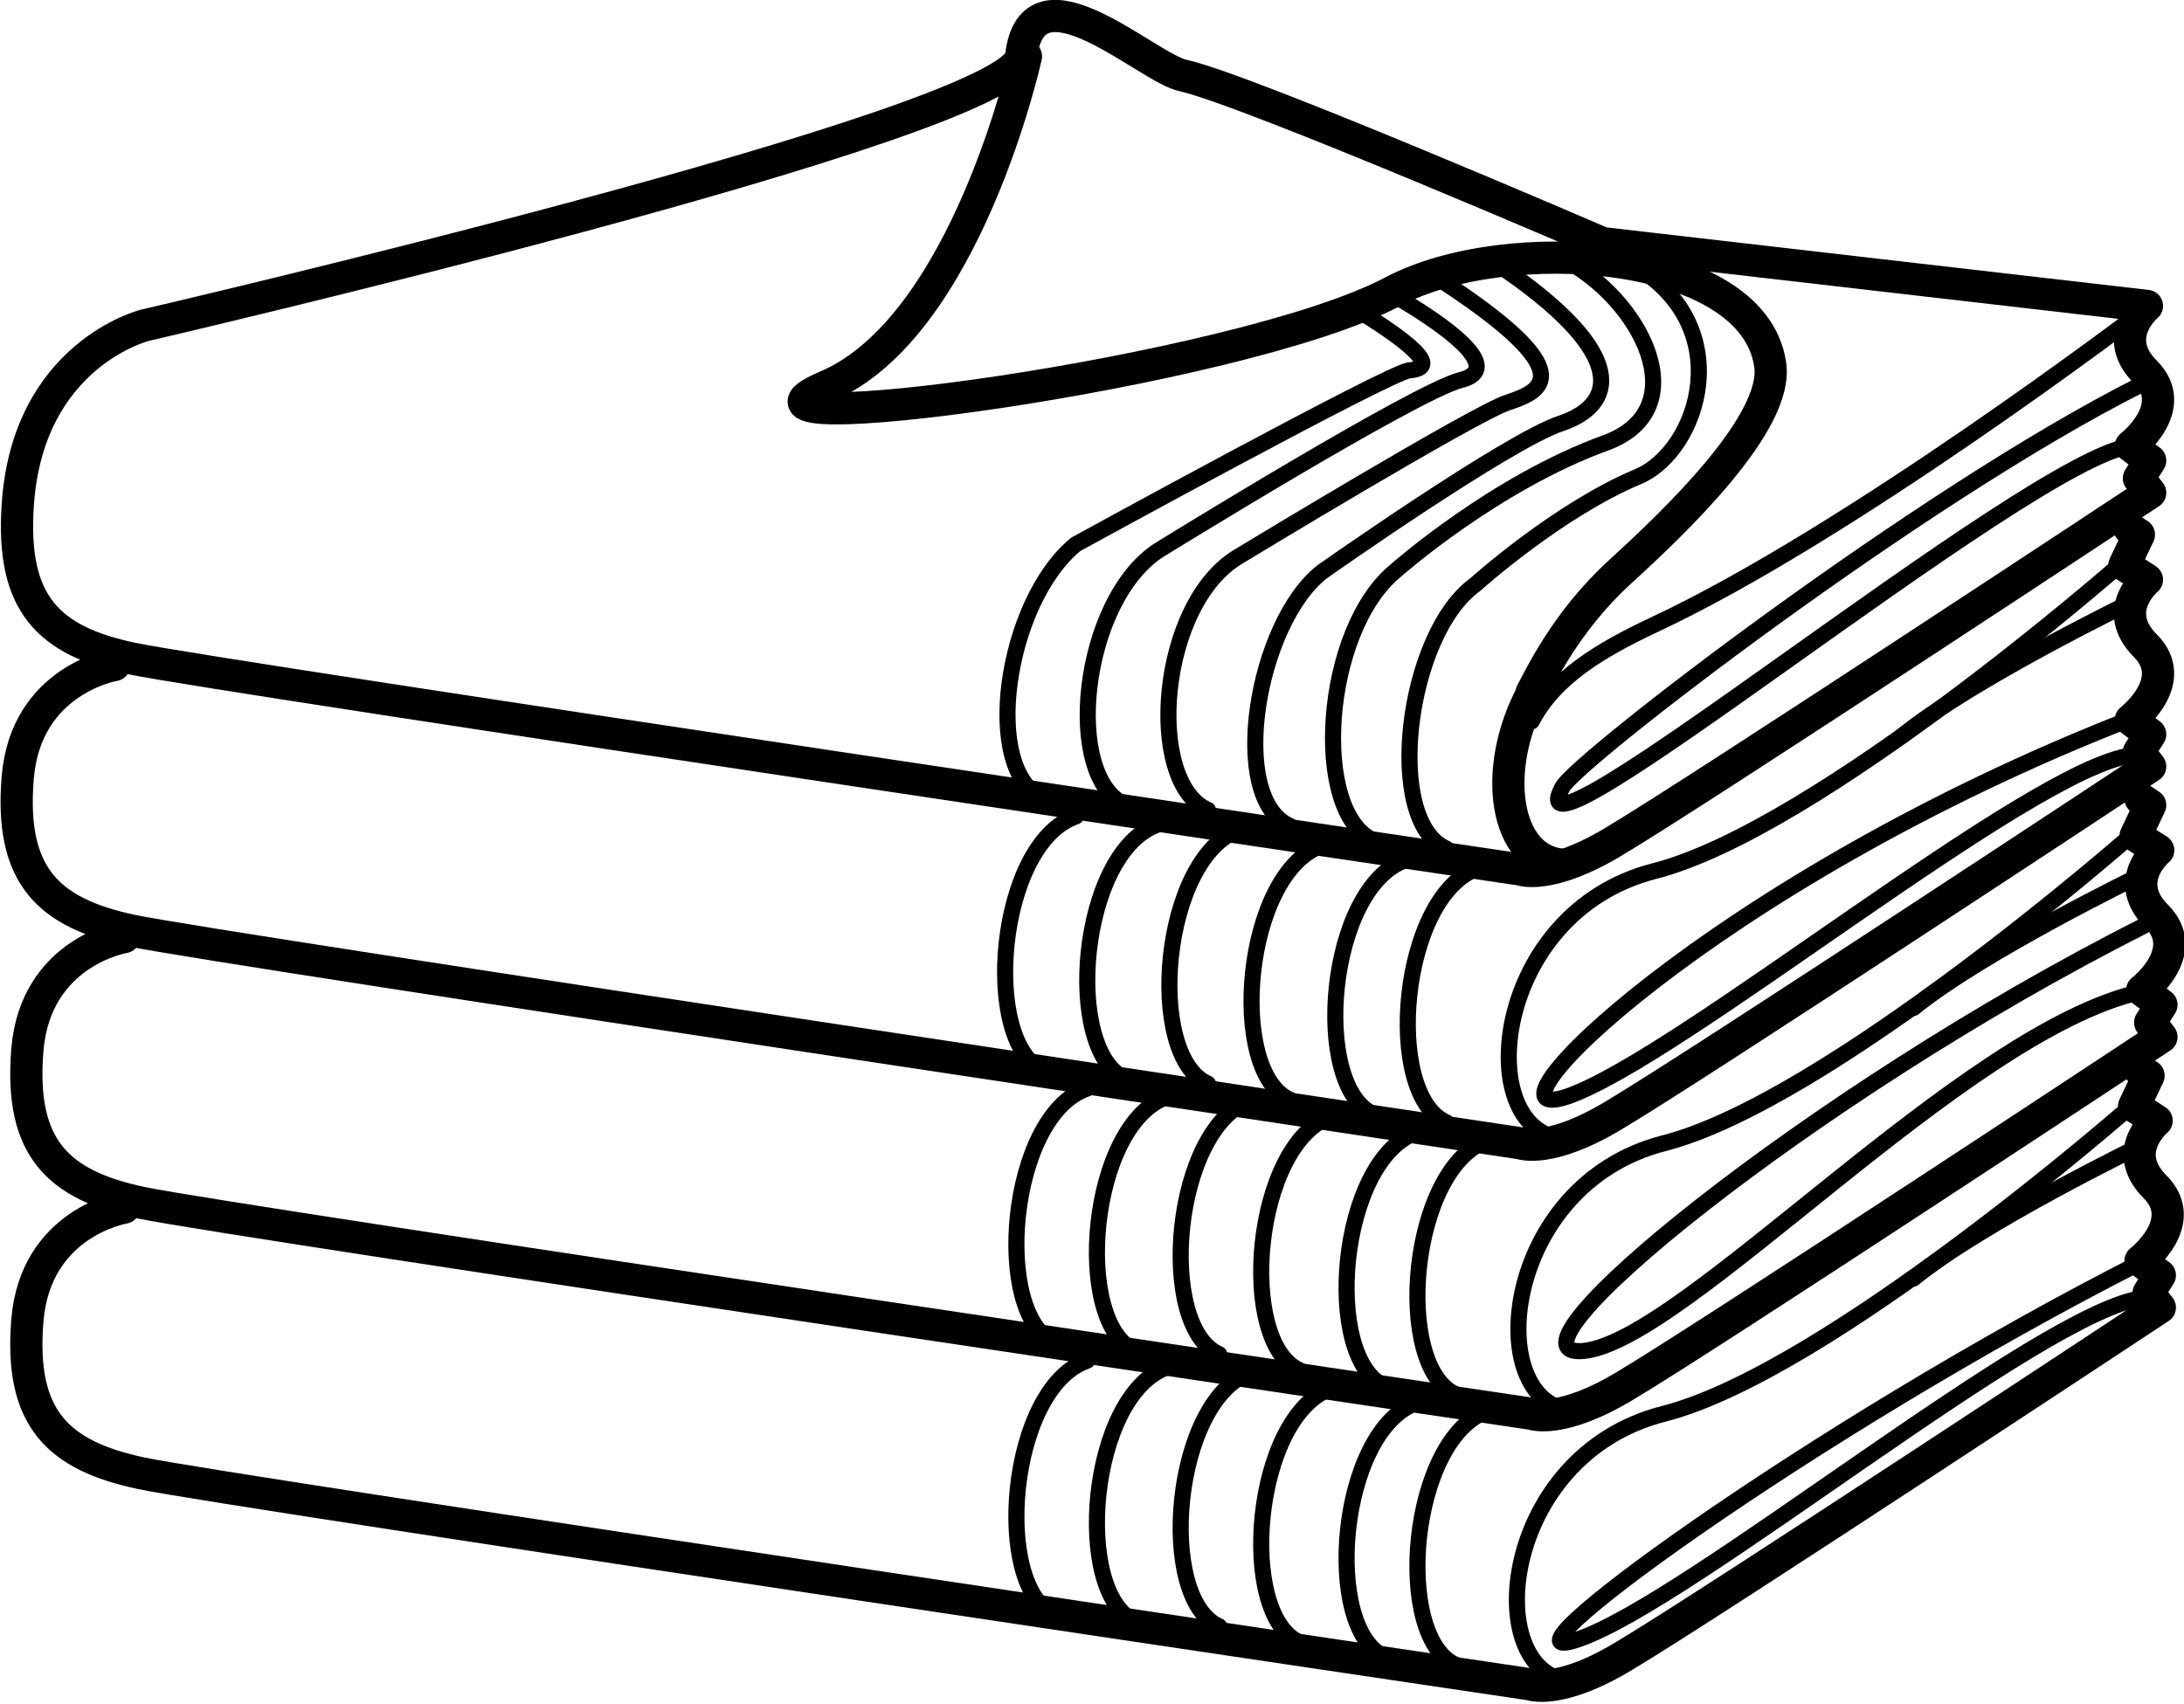
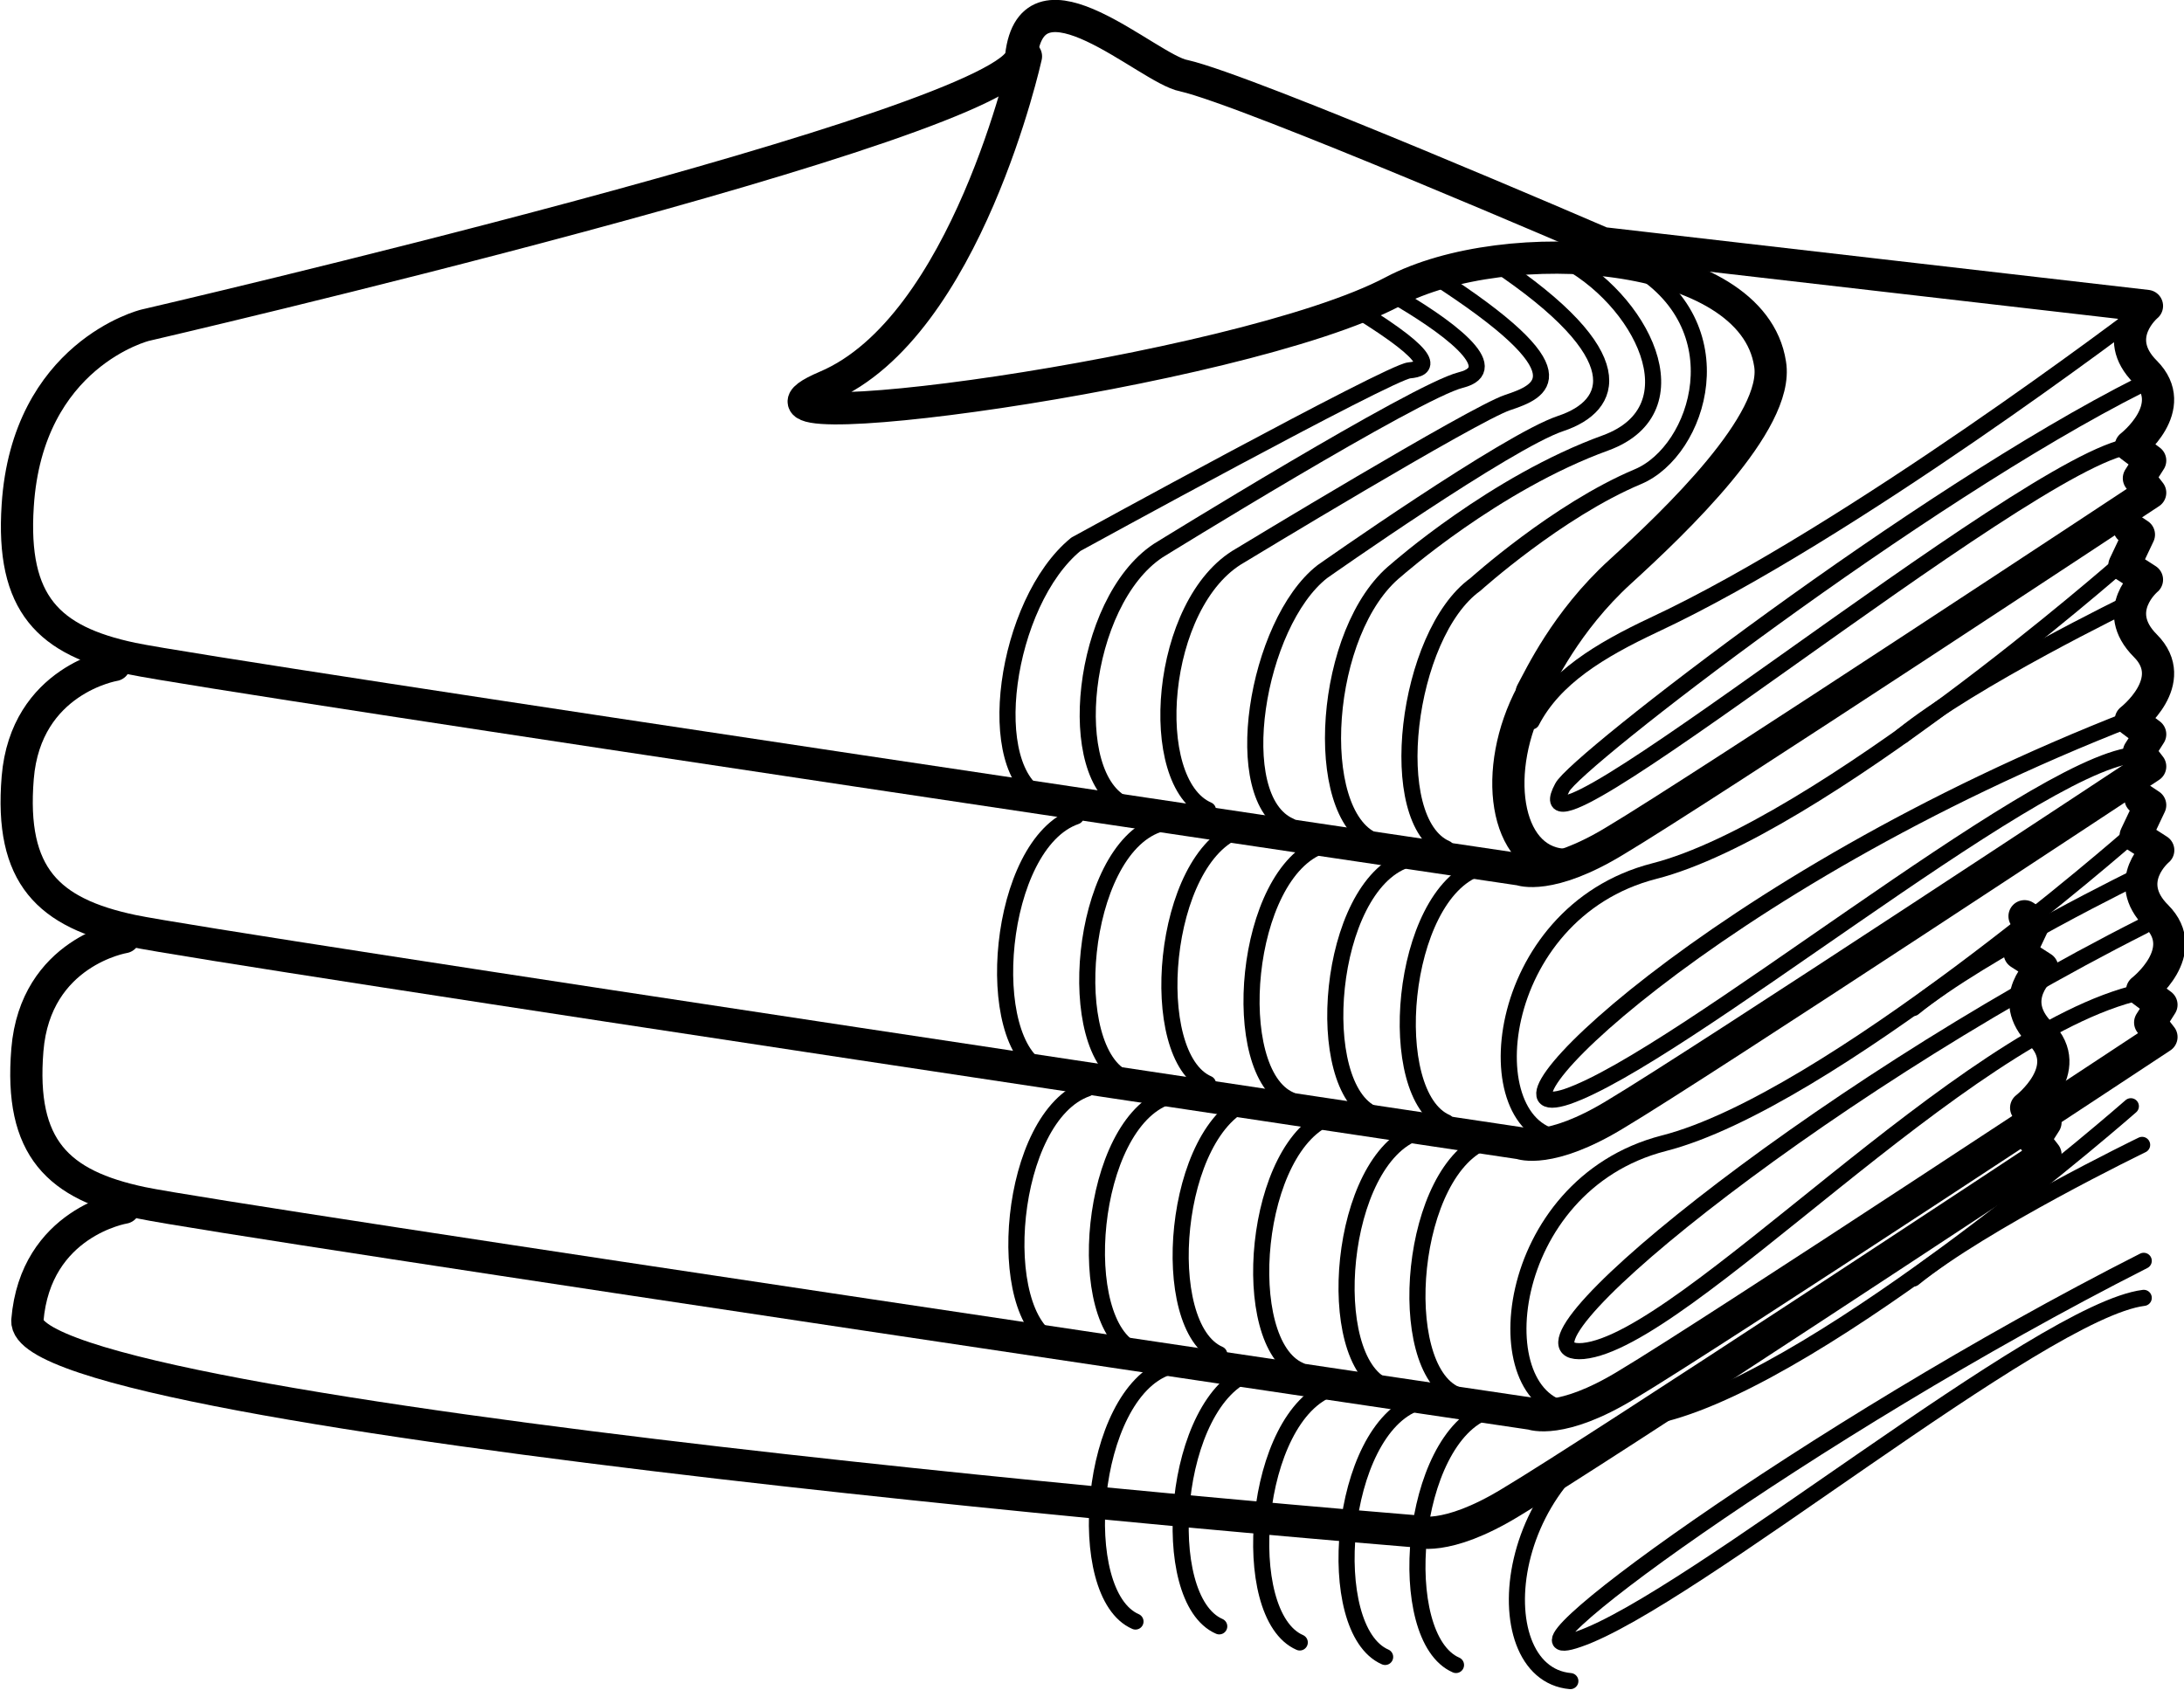
<svg xmlns="http://www.w3.org/2000/svg" version="1.1" id="Vrstva_1" x="0px" y="0px" viewBox="0 0 135.6 105.8" enable-background="new 0 0 135.6 105.8" xml:space="preserve">
  <g id="Frote">
-     <path fill="none" stroke="#000000" stroke-width="2" stroke-linecap="round" stroke-linejoin="round" stroke-miterlimit="10" d="   M7.7,75c0,0-5.5,0.9-6,7s1.9,8.4,7.1,9.5s86.2,13.1,86.2,13.1s1.8,0.7,5.9-1.8c5.2-3.1,33.2-21.6,33.2-21.6l-0.7-0.9l0.7-1.1   l-1.2-0.9c0,0,3.1-2.4,0.9-4.6s0.1-4.1,0.1-4.1l-1.4-0.9l0.9-1.9l-0.6-0.4" />
+     <path fill="none" stroke="#000000" stroke-width="2" stroke-linecap="round" stroke-linejoin="round" stroke-miterlimit="10" d="   M7.7,75c0,0-5.5,0.9-6,7s86.2,13.1,86.2,13.1s1.8,0.7,5.9-1.8c5.2-3.1,33.2-21.6,33.2-21.6l-0.7-0.9l0.7-1.1   l-1.2-0.9c0,0,3.1-2.4,0.9-4.6s0.1-4.1,0.1-4.1l-1.4-0.9l0.9-1.9l-0.6-0.4" />
    <path fill="none" stroke="#000000" stroke-linecap="round" stroke-linejoin="round" stroke-miterlimit="10" d="M132.3,68.7   c0,0-18.8,16.5-29,19.1s-11.4,16.1-5.8,16.6" />
    <path fill="none" stroke="#000000" stroke-linecap="round" stroke-linejoin="round" stroke-miterlimit="10" d="M133.1,78.3   c-20.7,10.5-41.4,25.7-35.1,23.5c7-2.4,28.7-20.4,35.1-21.2" />
    <path fill="none" stroke="#000000" stroke-linecap="round" stroke-linejoin="round" stroke-miterlimit="10" d="M133,71.1   c0,0-9.9,4.8-14.2,8.3" />
-     <path fill="none" stroke="#000000" stroke-linecap="round" stroke-linejoin="round" stroke-miterlimit="10" d="M65.5,100.3   c-3.9-1.7-2.9-14.1,2-15.8" />
    <path fill="none" stroke="#000000" stroke-linecap="round" stroke-linejoin="round" stroke-miterlimit="10" d="M70.5,100.7   c-3.9-1.7-2.9-14.1,2-15.8" />
    <path fill="none" stroke="#000000" stroke-linecap="round" stroke-linejoin="round" stroke-miterlimit="10" d="M75.7,101   c-3.9-1.7-2.9-14.1,2-15.8" />
    <path fill="none" stroke="#000000" stroke-linecap="round" stroke-linejoin="round" stroke-miterlimit="10" d="M80.7,102   c-3.9-1.7-2.9-14.1,2-15.8" />
    <path fill="none" stroke="#000000" stroke-linecap="round" stroke-linejoin="round" stroke-miterlimit="10" d="M86,102.9   c-3.9-1.7-2.9-14.1,2-15.8" />
    <path fill="none" stroke="#000000" stroke-linecap="round" stroke-linejoin="round" stroke-miterlimit="10" d="M90.4,103.4   c-3.9-1.7-2.9-14.1,2-15.8" />
    <path fill="none" stroke="#000000" stroke-width="2" stroke-linecap="round" stroke-linejoin="round" stroke-miterlimit="10" d="   M7.7,58.2c0,0-5.5,0.9-6,7s1.9,8.4,7.1,9.5s86.3,13.1,86.3,13.1s1.8,0.7,5.9-1.8c5.2-3.1,33.2-21.6,33.2-21.6l-0.7-0.9l0.7-1.1   l-1.2-0.9c0,0,3.1-2.4,0.9-4.6s0.1-4.1,0.1-4.1l-1.4-0.9l0.9-1.9l-0.6-0.4" />
    <path fill="none" stroke="#000000" stroke-linecap="round" stroke-linejoin="round" stroke-miterlimit="10" d="M132.3,51.9   c0,0-18.8,16.5-29,19.1C93.2,73.6,92,87.1,97.6,87.6" />
    <path fill="none" stroke="#000000" stroke-linecap="round" stroke-linejoin="round" stroke-miterlimit="10" d="M133.1,57.5   C112.3,68,92.4,84.4,98.3,83.9c6.3-0.6,23.5-19.8,34.6-22.3" />
    <path fill="none" stroke="#000000" stroke-linecap="round" stroke-linejoin="round" stroke-miterlimit="10" d="M133,54.3   c0,0-9.9,4.8-14.2,8.3" />
    <path fill="none" stroke="#000000" stroke-linecap="round" stroke-linejoin="round" stroke-miterlimit="10" d="M65.5,83.4   c-3.9-1.7-2.9-14.1,2-15.8" />
    <path fill="none" stroke="#000000" stroke-linecap="round" stroke-linejoin="round" stroke-miterlimit="10" d="M70.5,83.9   c-3.9-1.7-2.9-14.1,2-15.8" />
    <path fill="none" stroke="#000000" stroke-linecap="round" stroke-linejoin="round" stroke-miterlimit="10" d="M75.7,84.1   c-3.9-1.7-2.9-14.1,2-15.8" />
    <path fill="none" stroke="#000000" stroke-linecap="round" stroke-linejoin="round" stroke-miterlimit="10" d="M80.7,85.1   c-3.9-1.7-2.9-14.1,2-15.8" />
    <path fill="none" stroke="#000000" stroke-linecap="round" stroke-linejoin="round" stroke-miterlimit="10" d="M86,86.1   c-3.9-1.7-2.9-14.1,2-15.8" />
    <path fill="none" stroke="#000000" stroke-linecap="round" stroke-linejoin="round" stroke-miterlimit="10" d="M90.4,86.6   c-3.9-1.7-2.9-14.1,2-15.8" />
    <path fill="none" stroke="#000000" stroke-width="2" stroke-linecap="round" stroke-linejoin="round" stroke-miterlimit="10" d="   M7.1,41.3c0,0-5.5,0.9-6,7s1.9,8.4,7.1,9.5S94.4,71,94.4,71s1.8,0.7,5.9-1.8c5.2-3.1,33.2-21.6,33.2-21.6l-0.7-0.9l0.7-1.1   l-1.2-0.9c0,0,3.1-2.4,0.9-4.6s0.1-4.1,0.1-4.1l-1.4-0.9l0.9-1.9l-0.6-0.4" />
    <path fill="none" stroke="#000000" stroke-linecap="round" stroke-linejoin="round" stroke-miterlimit="10" d="M131.7,35   c0,0-18.8,16.5-29,19.1C92.6,56.7,91.4,70.2,97,70.7" />
    <path fill="none" stroke="#000000" stroke-linecap="round" stroke-linejoin="round" stroke-miterlimit="10" d="M132.4,44.6   C106.2,54.8,91,70.2,97.3,68.1c7-2.4,28.7-20.4,35.1-21.2" />
    <path fill="none" stroke="#000000" stroke-linecap="round" stroke-linejoin="round" stroke-miterlimit="10" d="M132.3,37.4   c0,0-9.9,4.8-14.2,8.3" />
    <path fill="none" stroke="#000000" stroke-linecap="round" stroke-linejoin="round" stroke-miterlimit="10" d="M64.8,66.5   c-3.9-1.7-2.9-14.1,2-15.8" />
    <path fill="none" stroke="#000000" stroke-linecap="round" stroke-linejoin="round" stroke-miterlimit="10" d="M69.9,67   c-3.9-1.7-2.9-14.1,2-15.8" />
    <path fill="none" stroke="#000000" stroke-linecap="round" stroke-linejoin="round" stroke-miterlimit="10" d="M75,67.3   c-3.9-1.7-2.9-14.1,2-15.8" />
    <path fill="none" stroke="#000000" stroke-linecap="round" stroke-linejoin="round" stroke-miterlimit="10" d="M80.1,68.3   c-3.9-1.7-2.9-14.1,2-15.8" />
    <path fill="none" stroke="#000000" stroke-linecap="round" stroke-linejoin="round" stroke-miterlimit="10" d="M85.3,69.2   c-3.9-1.7-2.9-14.1,2-15.8" />
    <path fill="none" stroke="#000000" stroke-linecap="round" stroke-linejoin="round" stroke-miterlimit="10" d="M89.8,69.7   c-3.9-1.7-2.9-14.1,2-15.8" />
    <path fill="none" stroke="#000000" stroke-width="2" stroke-linecap="round" stroke-linejoin="round" stroke-miterlimit="10" d="   M63.4,3.5C62.9,7.7,9,20.2,9,20.2s-7.3,1.8-7.9,11.2c-0.4,6.1,1.9,8.4,7.1,9.5S94.4,54,94.4,54s1.8,0.7,5.9-1.8   c5.2-3.1,33.2-21.6,33.2-21.6l-0.7-0.9l0.7-1.1l-1.2-0.9c0,0,3.1-2.4,0.9-4.6s0.1-4.1,0.1-4.1l-33.8-3.9c0,0-22-9.5-26-10.4   C71.3,4.3,64.1-2.6,63.4,3.5z" />
    <path fill="none" stroke="#000000" stroke-linecap="round" stroke-linejoin="round" stroke-miterlimit="10" d="M132.9,19.4   c0,0-18,13.7-30.2,19.4c-3.4,1.6-6.2,3.3-7.6,6" />
    <path fill="none" stroke="#000000" stroke-linecap="round" stroke-linejoin="round" stroke-miterlimit="10" d="M132.9,23.9   c-13.7,6.9-35.1,23.4-35.9,25c-3.5,6.5,28.9-20.4,35.3-21.2" />
    <path fill="none" stroke="#000000" stroke-linecap="round" stroke-linejoin="round" stroke-miterlimit="10" d="M64.8,49.6   c-3.9-1.7-2.4-12.2,2-15.8c0,0,19.5-10.7,20.7-10.8c1.1-0.1,1.9-0.6-3.3-3.8" />
    <path fill="none" stroke="#000000" stroke-linecap="round" stroke-linejoin="round" stroke-miterlimit="10" d="M69.9,50   c-3.9-1.7-2.8-12.6,2-15.8c0,0,16-9.9,18.8-10.6s-0.9-3.4-4.4-5.4" />
    <path fill="none" stroke="#000000" stroke-linecap="round" stroke-linejoin="round" stroke-miterlimit="10" d="M75,50.3   c-3.9-1.7-3.1-12.9,2-15.8c0,0,14.5-8.8,16.6-9.5c2.1-0.7,4.9-1.8-4.6-7.9" />
    <path fill="none" stroke="#000000" stroke-linecap="round" stroke-linejoin="round" stroke-miterlimit="10" d="M80.1,51.3   c-3.9-1.7-2.1-12.6,2-15.8c0,0,11.5-8.1,14.8-9.2s4.6-4.2-4.1-10" />
    <path fill="none" stroke="#000000" stroke-linecap="round" stroke-linejoin="round" stroke-miterlimit="10" d="M85.3,52.2   c-3.9-1.7-3.2-13.1,1.4-16.8c0,0,6.1-5.4,13-7.9c5.7-2.1,2.2-9-2.8-11.5" />
    <path fill="none" stroke="#000000" stroke-linecap="round" stroke-linejoin="round" stroke-miterlimit="10" d="M89.8,52.7   c-3.9-1.7-2.5-13.3,1.8-16.4c0,0,5.1-4.6,10.1-6.7c3.8-1.6,6.3-9.4-0.4-13.2" />
    <path fill="none" stroke="#000000" stroke-width="2" stroke-linecap="round" stroke-linejoin="round" stroke-miterlimit="10" d="   M63.7,3.5c0,0-3.7,16.8-12.4,20.5s25.6-0.8,35.2-5.9c7-3.7,22.3-2.7,23.4,4.5c0.6,3.6-5.9,9.8-9.3,12.9s-5,6.6-5.5,7.5" />
    <path fill="none" stroke="#000000" stroke-width="2" stroke-linecap="round" stroke-linejoin="round" stroke-miterlimit="10" d="   M95.1,43.1c-2.5,4.7-1.7,10.3,1.9,10.6" />
  </g>
  <g>
</g>
  <g>
</g>
  <g>
</g>
  <g>
</g>
  <g>
</g>
  <g>
</g>
</svg>